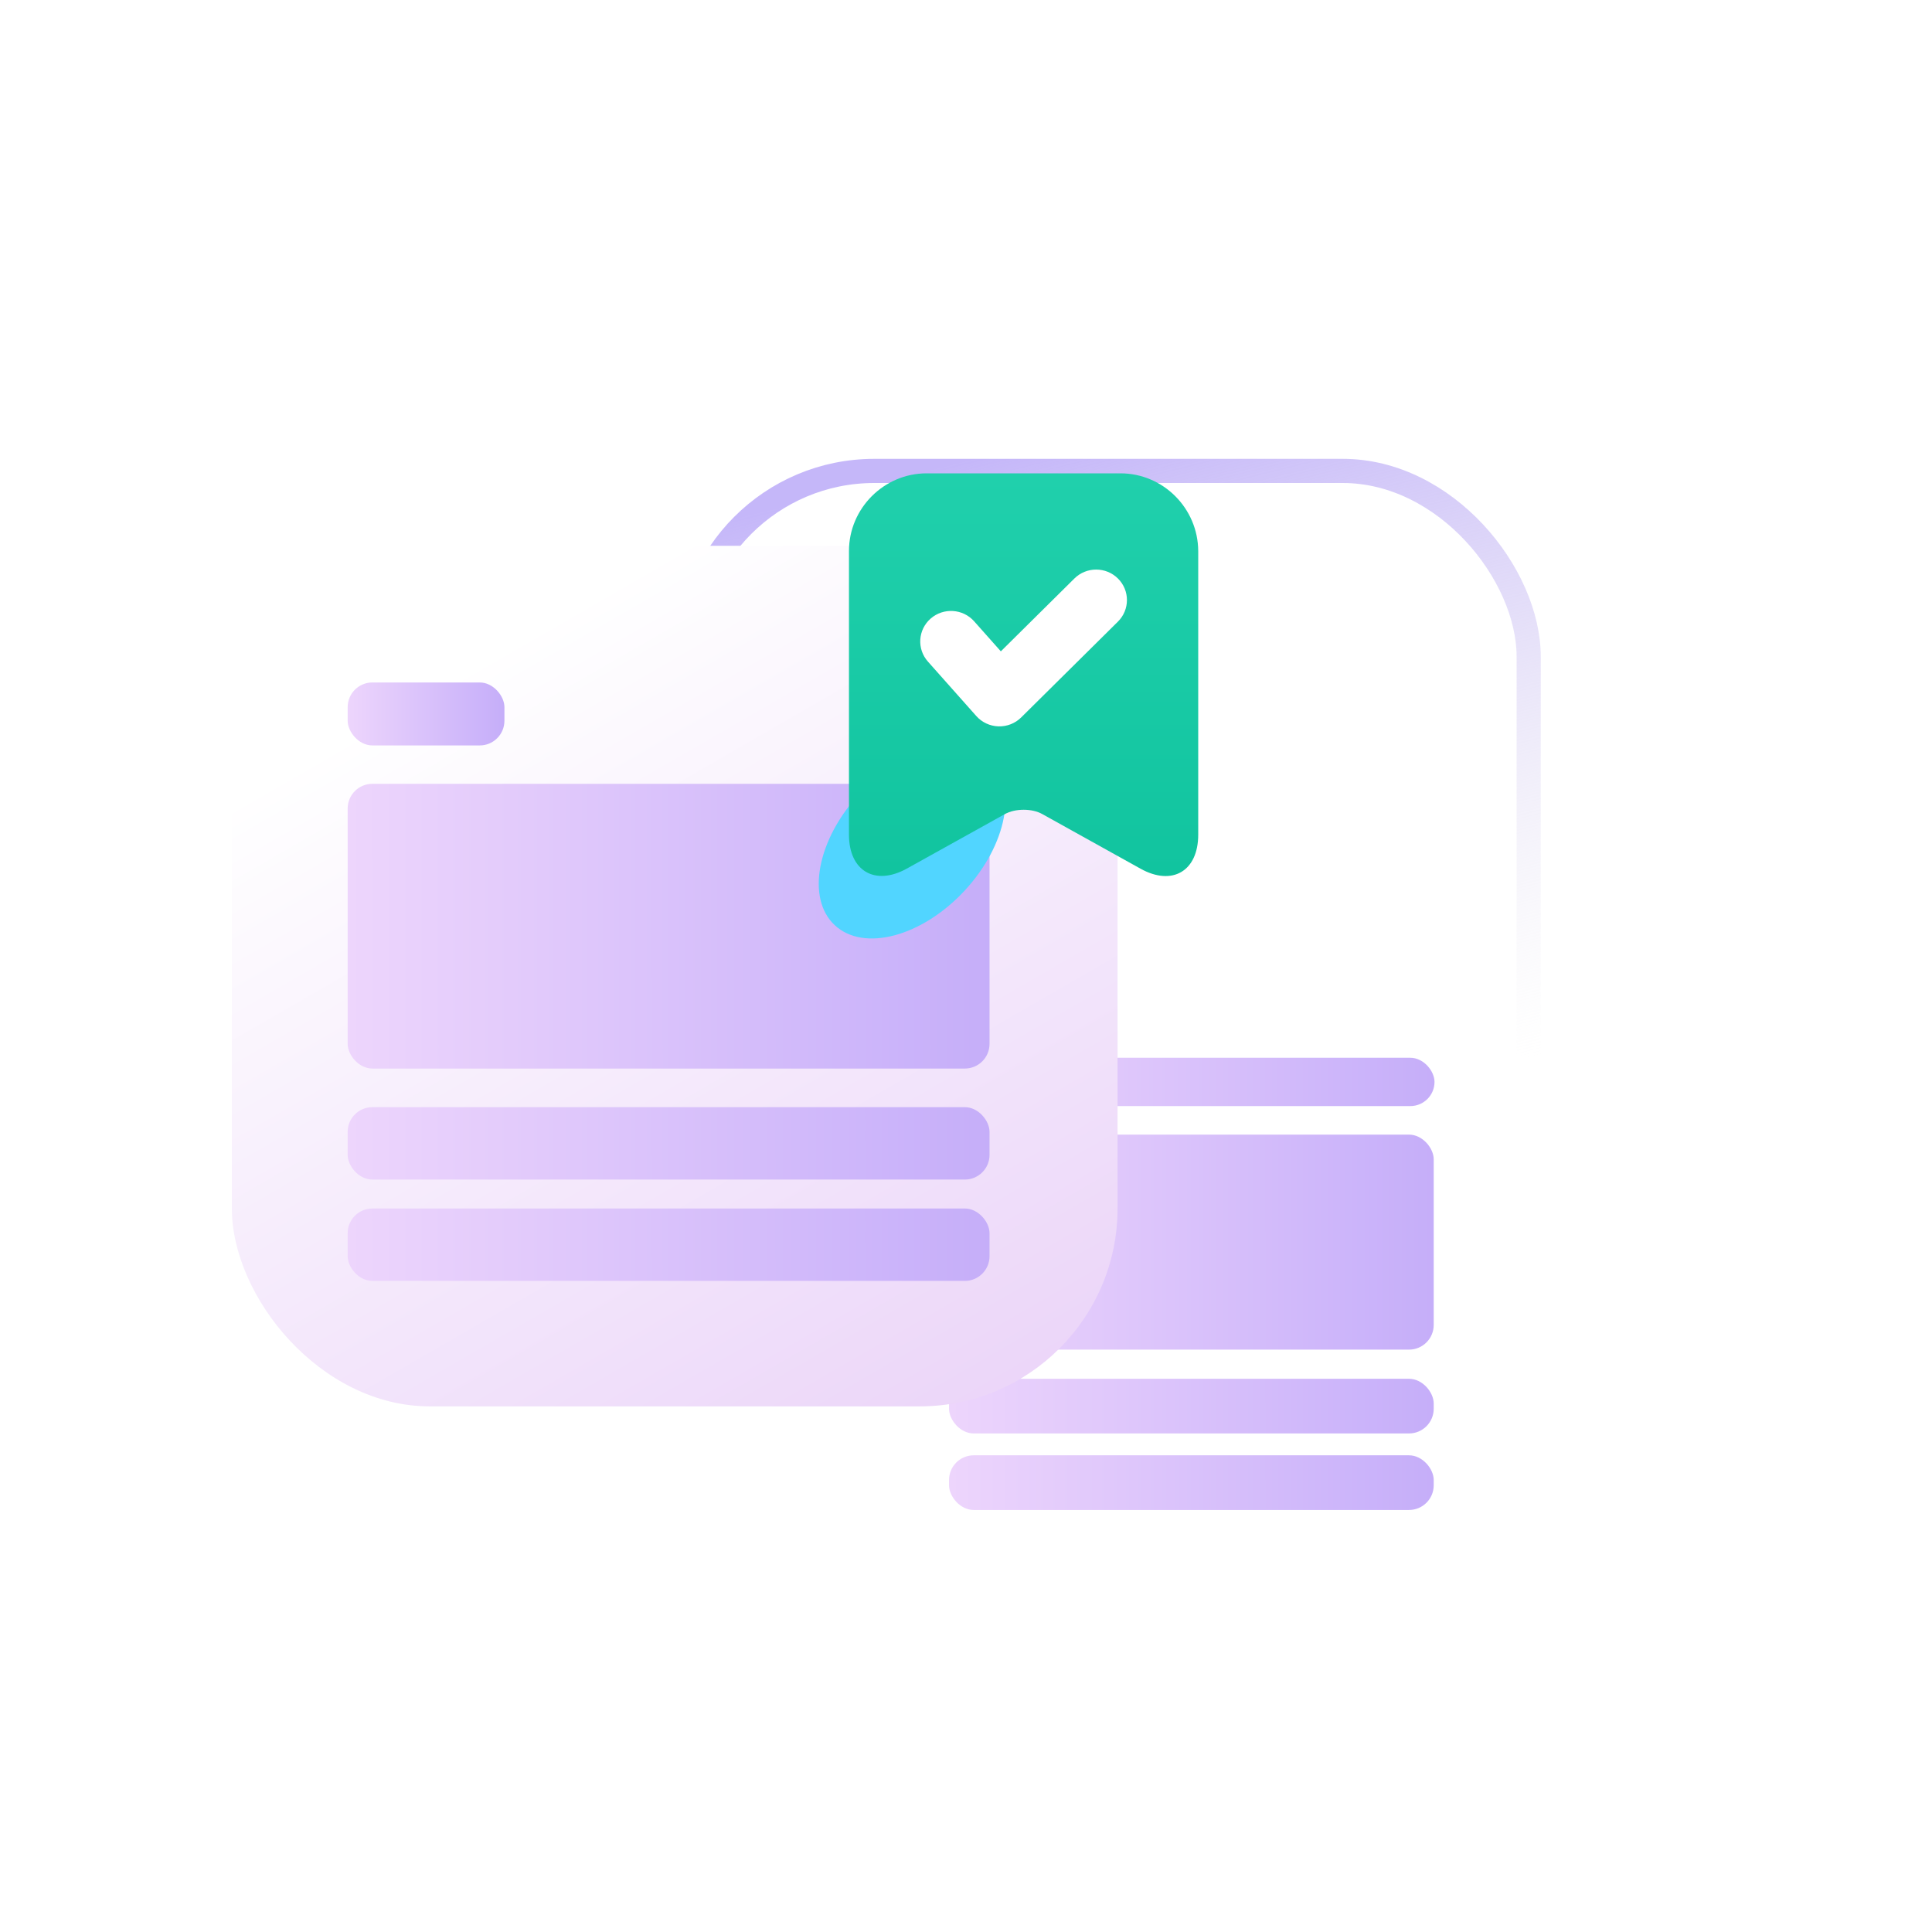
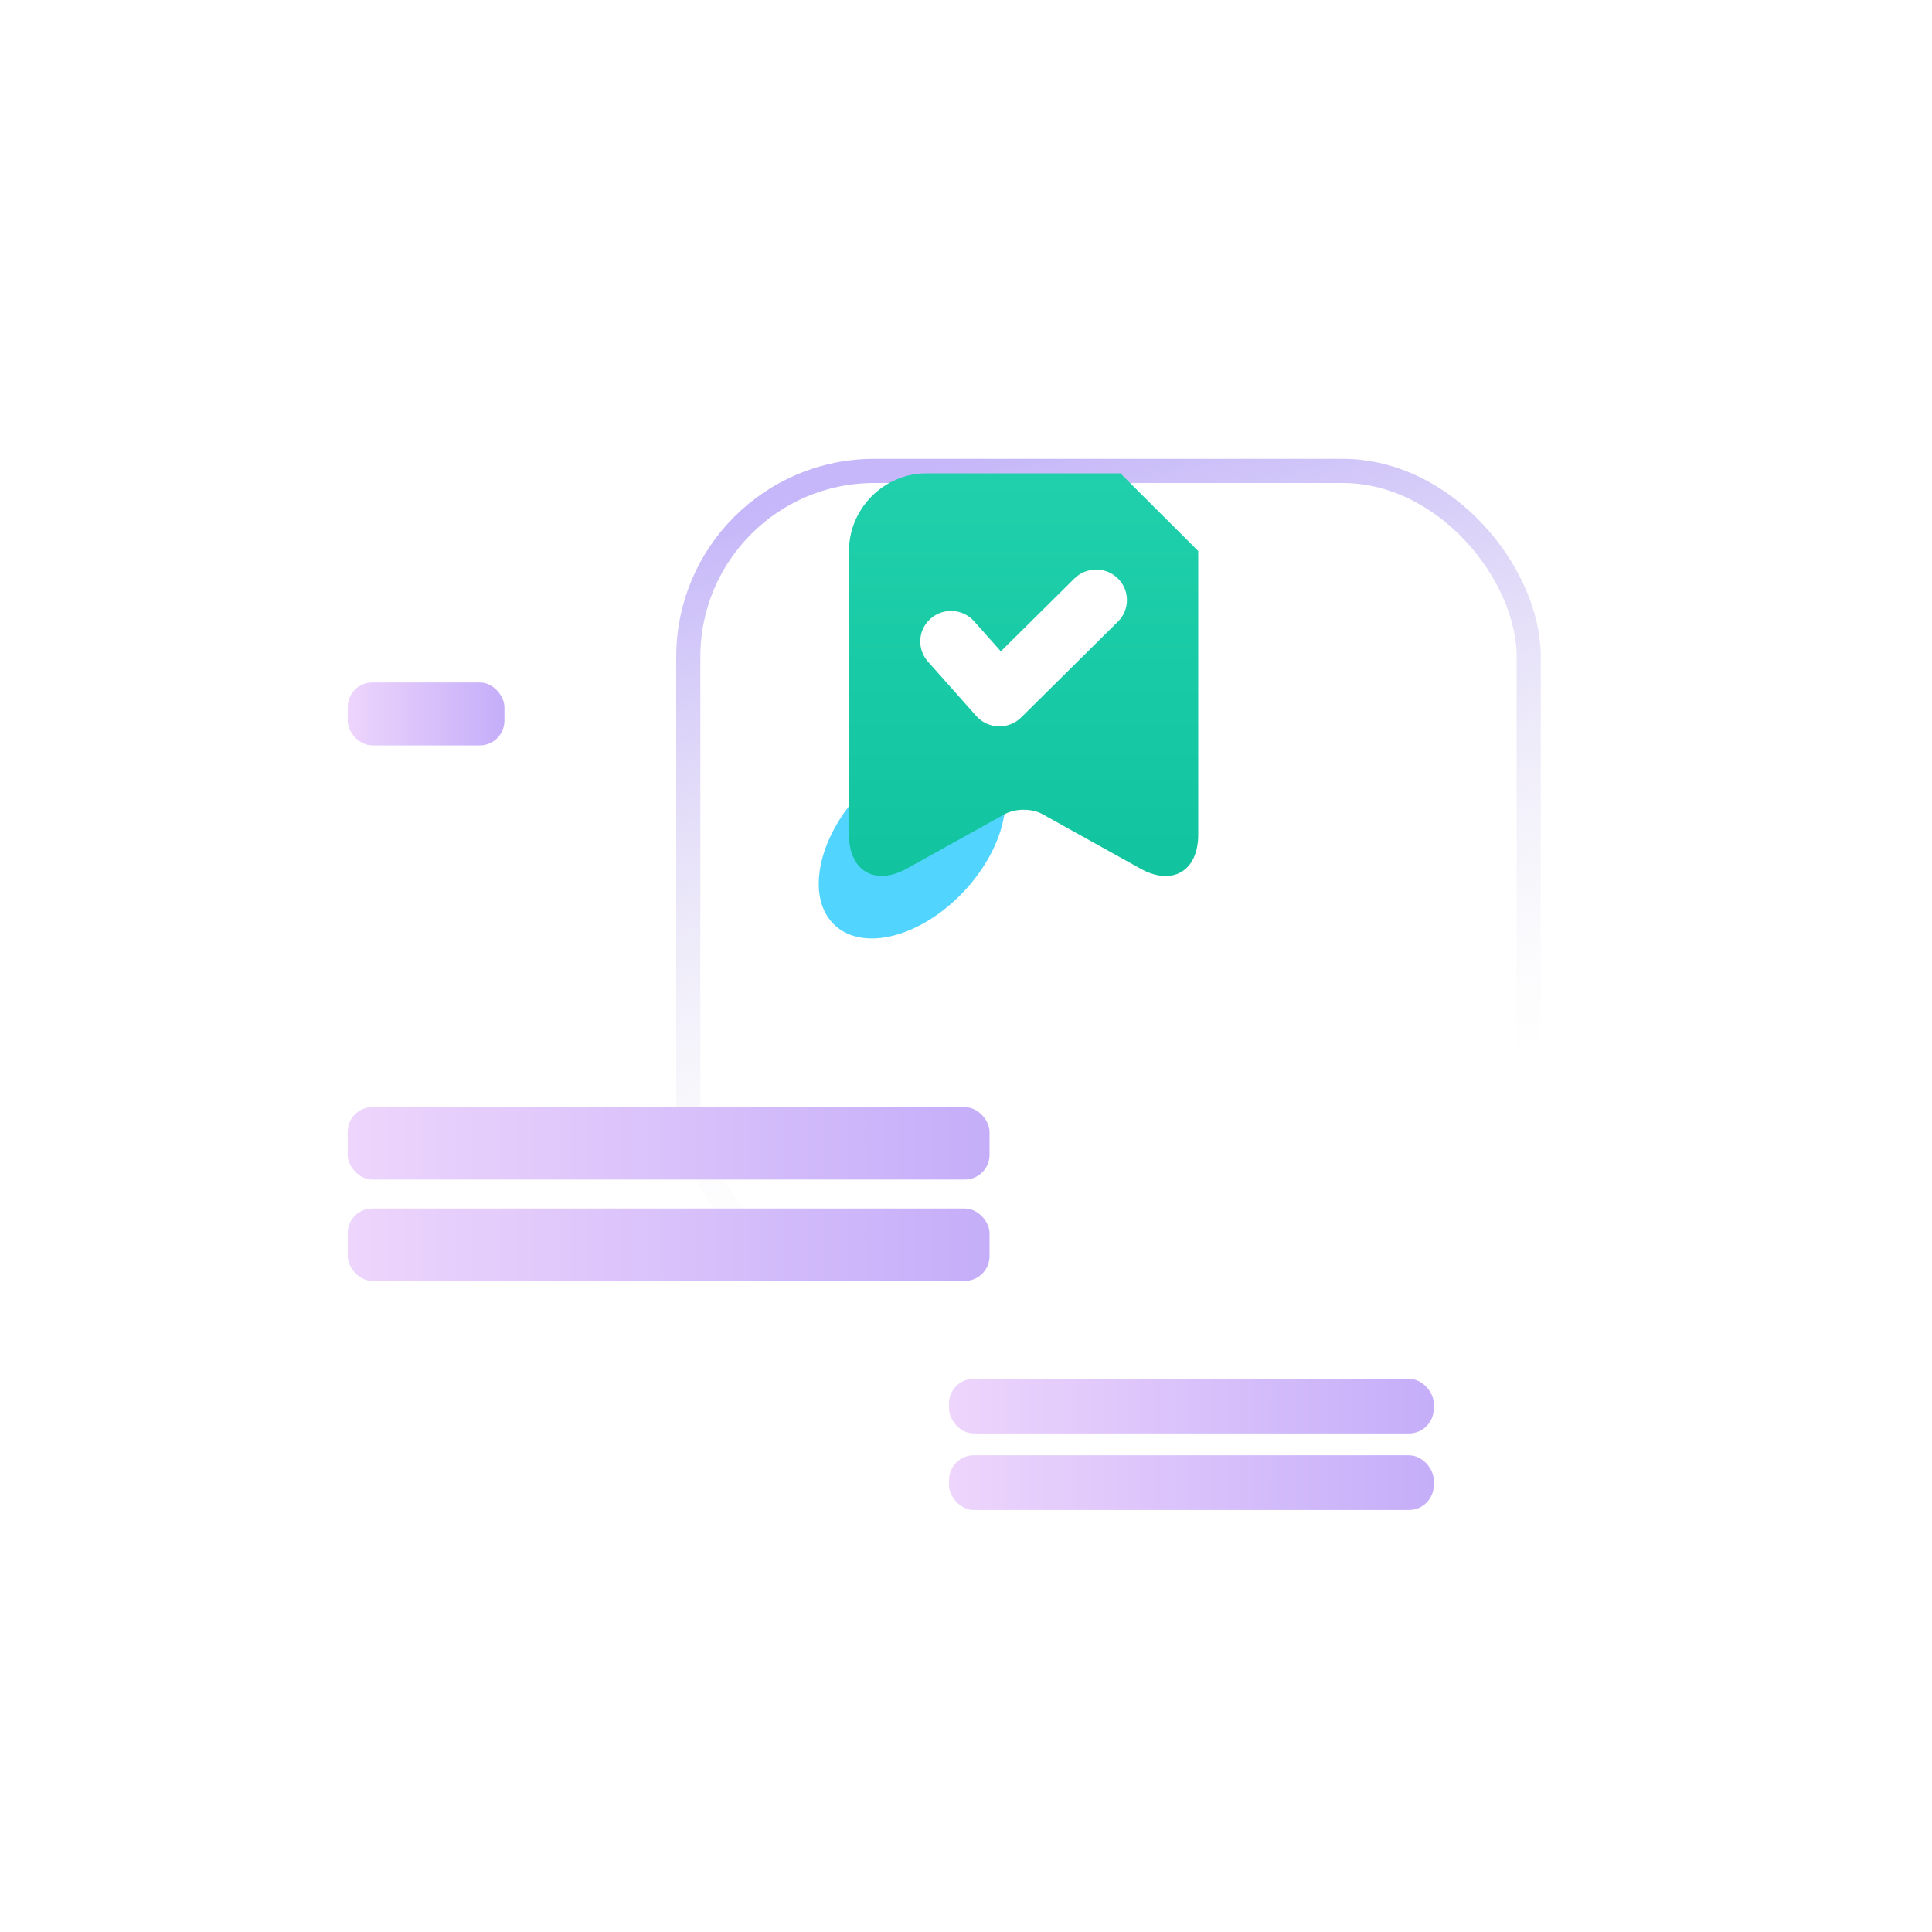
<svg xmlns="http://www.w3.org/2000/svg" width="400" height="400" fill="none">
  <g clip-path="url(#clip0_249_210)">
    <g filter="url(#filter0_bd_249_210)">
      <rect x="142.5" y="67.5" width="174" height="169" rx="38.5" stroke="url(#paint0_linear_249_210)" stroke-width="5" />
    </g>
    <g filter="url(#filter1_bd_249_210)">
-       <rect x="178.379" y="197.698" width="138.471" height="134.542" rx="31" fill="#fff" fill-opacity=".4" />
-     </g>
-     <rect x="196" y="219" width="101" height="10" rx="5" fill="url(#paint1_linear_249_210)" />
-     <rect x="196.487" y="234.91" width="100.348" height="44.516" rx="5.113" fill="url(#paint2_linear_249_210)" />
+       </g>
    <rect x="196.487" y="285.462" width="100.348" height="11.318" rx="5.113" fill="url(#paint3_linear_249_210)" />
    <rect x="196.487" y="301.306" width="100.348" height="11.318" rx="5.113" fill="url(#paint4_linear_249_210)" />
-     <rect x="48" y="113" width="183.379" height="178.176" rx="41" fill="url(#paint5_linear_249_210)" />
    <rect x="71.981" y="141.297" width="32.456" height="13.037" rx="5.113" fill="url(#paint6_linear_249_210)" />
-     <rect x="71.981" y="162.28" width="132.892" height="58.952" rx="5.113" fill="url(#paint7_linear_249_210)" />
    <rect x="71.981" y="229.226" width="132.892" height="14.988" rx="5.113" fill="url(#paint8_linear_249_210)" />
    <rect x="71.981" y="250.209" width="132.892" height="14.988" rx="5.113" fill="url(#paint9_linear_249_210)" />
    <g filter="url(#filter2_f_249_210)">
      <ellipse cx="188.841" cy="174.359" rx="23.496" ry="14.801" transform="rotate(-47.069 188.841 174.359)" fill="#51D5FF" />
    </g>
-     <path d="M231.968 98h-40.13c-8.826 0-16.069 7.252-16.069 16.087v58.721c0 7.501 5.37 10.668 11.947 7.043l20.315-11.294c2.165-1.209 5.662-1.209 7.785 0l20.315 11.294c6.578 3.667 11.948.5 11.948-7.043v-58.721C248.037 105.252 240.835 98 231.968 98Zm-4.995 29.673-16.652 16.67c-.624.625-1.415.917-2.206.917-.791 0-1.582-.292-2.207-.917l-6.244-6.251c-1.207-1.209-1.207-3.209 0-4.418 1.207-1.208 3.205-1.208 4.413 0l4.038 4.043 14.445-14.462c1.207-1.208 3.206-1.208 4.413 0 1.207 1.209 1.207 3.209 0 4.418Z" fill="url(#paint10_linear_249_210)" />
+     <path d="M231.968 98h-40.13c-8.826 0-16.069 7.252-16.069 16.087v58.721c0 7.501 5.37 10.668 11.947 7.043l20.315-11.294c2.165-1.209 5.662-1.209 7.785 0l20.315 11.294c6.578 3.667 11.948.5 11.948-7.043v-58.721Zm-4.995 29.673-16.652 16.67c-.624.625-1.415.917-2.206.917-.791 0-1.582-.292-2.207-.917l-6.244-6.251c-1.207-1.209-1.207-3.209 0-4.418 1.207-1.208 3.205-1.208 4.413 0l4.038 4.043 14.445-14.462c1.207-1.208 3.206-1.208 4.413 0 1.207 1.209 1.207 3.209 0 4.418Z" fill="url(#paint10_linear_249_210)" />
    <path fill-rule="evenodd" clip-rule="evenodd" d="M231.455 119.771c2.489 2.465 2.489 6.462 0 8.928l-20.032 19.84c-1.245 1.233-2.95 1.901-4.71 1.846-1.76-.056-3.419-.83-4.582-2.14l-10.016-11.272c-2.326-2.618-2.068-6.607.574-8.91 2.643-2.303 6.67-2.048 8.996.569l5.528 6.221 15.228-15.082c2.489-2.465 6.525-2.465 9.014 0Z" fill="#fff" />
    <path d="M140.225 326.11c-.22-.67-1.167-.67-1.388 0l-3.03 9.213c-.191.58-.515 1.106-.946 1.538-.432.431-.958.755-1.538.946l-9.213 3.03c-.67.221-.67 1.168 0 1.388l9.213 3.031c.58.19 1.106.514 1.538.946.431.431.755.958.946 1.537l3.03 9.214c.221.67 1.168.67 1.388 0l3.031-9.214c.19-.579.514-1.106.946-1.537.431-.432.958-.756 1.537-.946l9.214-3.031c.67-.22.67-1.167 0-1.388l-9.214-3.03c-.579-.191-1.106-.515-1.537-.946-.432-.432-.756-.958-.946-1.538l-3.031-9.213ZM339.194 149.61c-.22-.67-1.168-.67-1.388 0l-2.174 6.609c-.147.447-.396.852-.728 1.185-.333.332-.738.581-1.185.728l-6.609 2.174c-.67.22-.67 1.168 0 1.388l6.609 2.174c.447.147.852.396 1.185.728.332.333.581.738.728 1.185l2.174 6.609c.22.67 1.168.67 1.388 0l2.174-6.609c.147-.447.396-.852.728-1.185.333-.332.738-.581 1.185-.728l6.609-2.174c.67-.22.67-1.168 0-1.388l-6.609-2.174c-.447-.147-.852-.396-1.185-.728-.332-.333-.581-.738-.728-1.185l-2.174-6.609ZM88.225 43.61c-.22-.67-1.168-.67-1.388 0l-3.03 9.214c-.191.58-.515 1.106-.946 1.538s-.958.755-1.538.946l-9.214 3.031c-.67.22-.67 1.167 0 1.388l9.214 3.031c.58.191 1.106.515 1.538.946s.755.958.946 1.538l3.03 9.214c.22.67 1.167.67 1.388 0l3.03-9.214c.191-.58.515-1.106.946-1.538s.958-.755 1.538-.946l9.214-3.031c.67-.22.67-1.167 0-1.388l-9.214-3.031c-.58-.191-1.106-.515-1.538-.946s-.755-.958-.946-1.538l-3.03-9.214Z" fill="#fff" />
  </g>
  <defs>
    <linearGradient id="paint0_linear_249_210" x1="258.085" y1="50.803" x2="293.915" y2="194.697" gradientUnits="userSpaceOnUse">
      <stop stop-color="#C5B7F9" />
      <stop offset="1" stop-color="#E8E6EE" stop-opacity="0" />
    </linearGradient>
    <linearGradient id="paint1_linear_249_210" x1="196.089" y1="218.997" x2="340.683" y2="218.842" gradientUnits="userSpaceOnUse">
      <stop stop-color="#EDD5FC" />
      <stop offset="1" stop-color="#B49DF8" />
    </linearGradient>
    <linearGradient id="paint2_linear_249_210" x1="196.576" y1="234.896" x2="340.236" y2="234.862" gradientUnits="userSpaceOnUse">
      <stop stop-color="#EDD5FC" />
      <stop offset="1" stop-color="#B49DF8" />
    </linearGradient>
    <linearGradient id="paint3_linear_249_210" x1="196.576" y1="285.458" x2="340.236" y2="285.323" gradientUnits="userSpaceOnUse">
      <stop stop-color="#EDD5FC" />
      <stop offset="1" stop-color="#B49DF8" />
    </linearGradient>
    <linearGradient id="paint4_linear_249_210" x1="196.576" y1="301.303" x2="340.236" y2="301.167" gradientUnits="userSpaceOnUse">
      <stop stop-color="#EDD5FC" />
      <stop offset="1" stop-color="#B49DF8" />
    </linearGradient>
    <linearGradient id="paint5_linear_249_210" x1="139.69" y1="113" x2="340" y2="460" gradientUnits="userSpaceOnUse">
      <stop stop-color="#fff" />
      <stop offset="1" stop-color="#D5A6F1" />
    </linearGradient>
    <linearGradient id="paint6_linear_249_210" x1="72.009" y1="141.293" x2="118.474" y2="141.281" gradientUnits="userSpaceOnUse">
      <stop stop-color="#EDD5FC" />
      <stop offset="1" stop-color="#B49DF8" />
    </linearGradient>
    <linearGradient id="paint7_linear_249_210" x1="72.098" y1="162.261" x2="262.349" y2="162.216" gradientUnits="userSpaceOnUse">
      <stop stop-color="#EDD5FC" />
      <stop offset="1" stop-color="#B49DF8" />
    </linearGradient>
    <linearGradient id="paint8_linear_249_210" x1="72.098" y1="229.221" x2="262.349" y2="229.042" gradientUnits="userSpaceOnUse">
      <stop stop-color="#EDD5FC" />
      <stop offset="1" stop-color="#B49DF8" />
    </linearGradient>
    <linearGradient id="paint9_linear_249_210" x1="72.098" y1="250.204" x2="262.349" y2="250.025" gradientUnits="userSpaceOnUse">
      <stop stop-color="#EDD5FC" />
      <stop offset="1" stop-color="#B49DF8" />
    </linearGradient>
    <linearGradient id="paint10_linear_249_210" x1="211.924" y1="98" x2="211.924" y2="181.378" gradientUnits="userSpaceOnUse">
      <stop stop-color="#20D0AC" />
      <stop offset="1" stop-color="#11C49F" />
    </linearGradient>
    <filter id="filter0_bd_249_210" x="100" y="45" width="259" height="264" filterUnits="userSpaceOnUse" color-interpolation-filters="sRGB">
      <feFlood flood-opacity="0" result="BackgroundImageFix" />
      <feGaussianBlur in="BackgroundImageFix" stdDeviation="10" />
      <feComposite in2="SourceAlpha" operator="in" result="effect1_backgroundBlur_249_210" />
      <feColorMatrix in="SourceAlpha" values="0 0 0 0 0 0 0 0 0 0 0 0 0 0 0 0 0 0 127 0" result="hardAlpha" />
      <feOffset dy="30" />
      <feGaussianBlur stdDeviation="20" />
      <feColorMatrix values="0 0 0 0 0.629 0 0 0 0 0.558 0 0 0 0 0.842 0 0 0 0.1 0" />
      <feBlend in2="effect1_backgroundBlur_249_210" result="effect2_dropShadow_249_210" />
      <feBlend in="SourceGraphic" in2="effect2_dropShadow_249_210" result="shape" />
    </filter>
    <filter id="filter1_bd_249_210" x="138.379" y="177.698" width="218.471" height="224.542" filterUnits="userSpaceOnUse" color-interpolation-filters="sRGB">
      <feFlood flood-opacity="0" result="BackgroundImageFix" />
      <feGaussianBlur in="BackgroundImageFix" stdDeviation="10" />
      <feComposite in2="SourceAlpha" operator="in" result="effect1_backgroundBlur_249_210" />
      <feColorMatrix in="SourceAlpha" values="0 0 0 0 0 0 0 0 0 0 0 0 0 0 0 0 0 0 127 0" result="hardAlpha" />
      <feOffset dy="30" />
      <feGaussianBlur stdDeviation="20" />
      <feColorMatrix values="0 0 0 0 0.629 0 0 0 0 0.558 0 0 0 0 0.842 0 0 0 0.1 0" />
      <feBlend in2="effect1_backgroundBlur_249_210" result="effect2_dropShadow_249_210" />
      <feBlend in="SourceGraphic" in2="effect2_dropShadow_249_210" result="shape" />
    </filter>
    <filter id="filter2_f_249_210" x="110.918" y="95.823" width="155.846" height="157.072" filterUnits="userSpaceOnUse" color-interpolation-filters="sRGB">
      <feFlood flood-opacity="0" result="BackgroundImageFix" />
      <feBlend in="SourceGraphic" in2="BackgroundImageFix" result="shape" />
      <feGaussianBlur stdDeviation="29.297" result="effect1_foregroundBlur_249_210" />
    </filter>
    <clipPath id="clip0_249_210">
      <path fill="#fff" d="M0 0h400v400H0z" />
    </clipPath>
  </defs>
</svg>